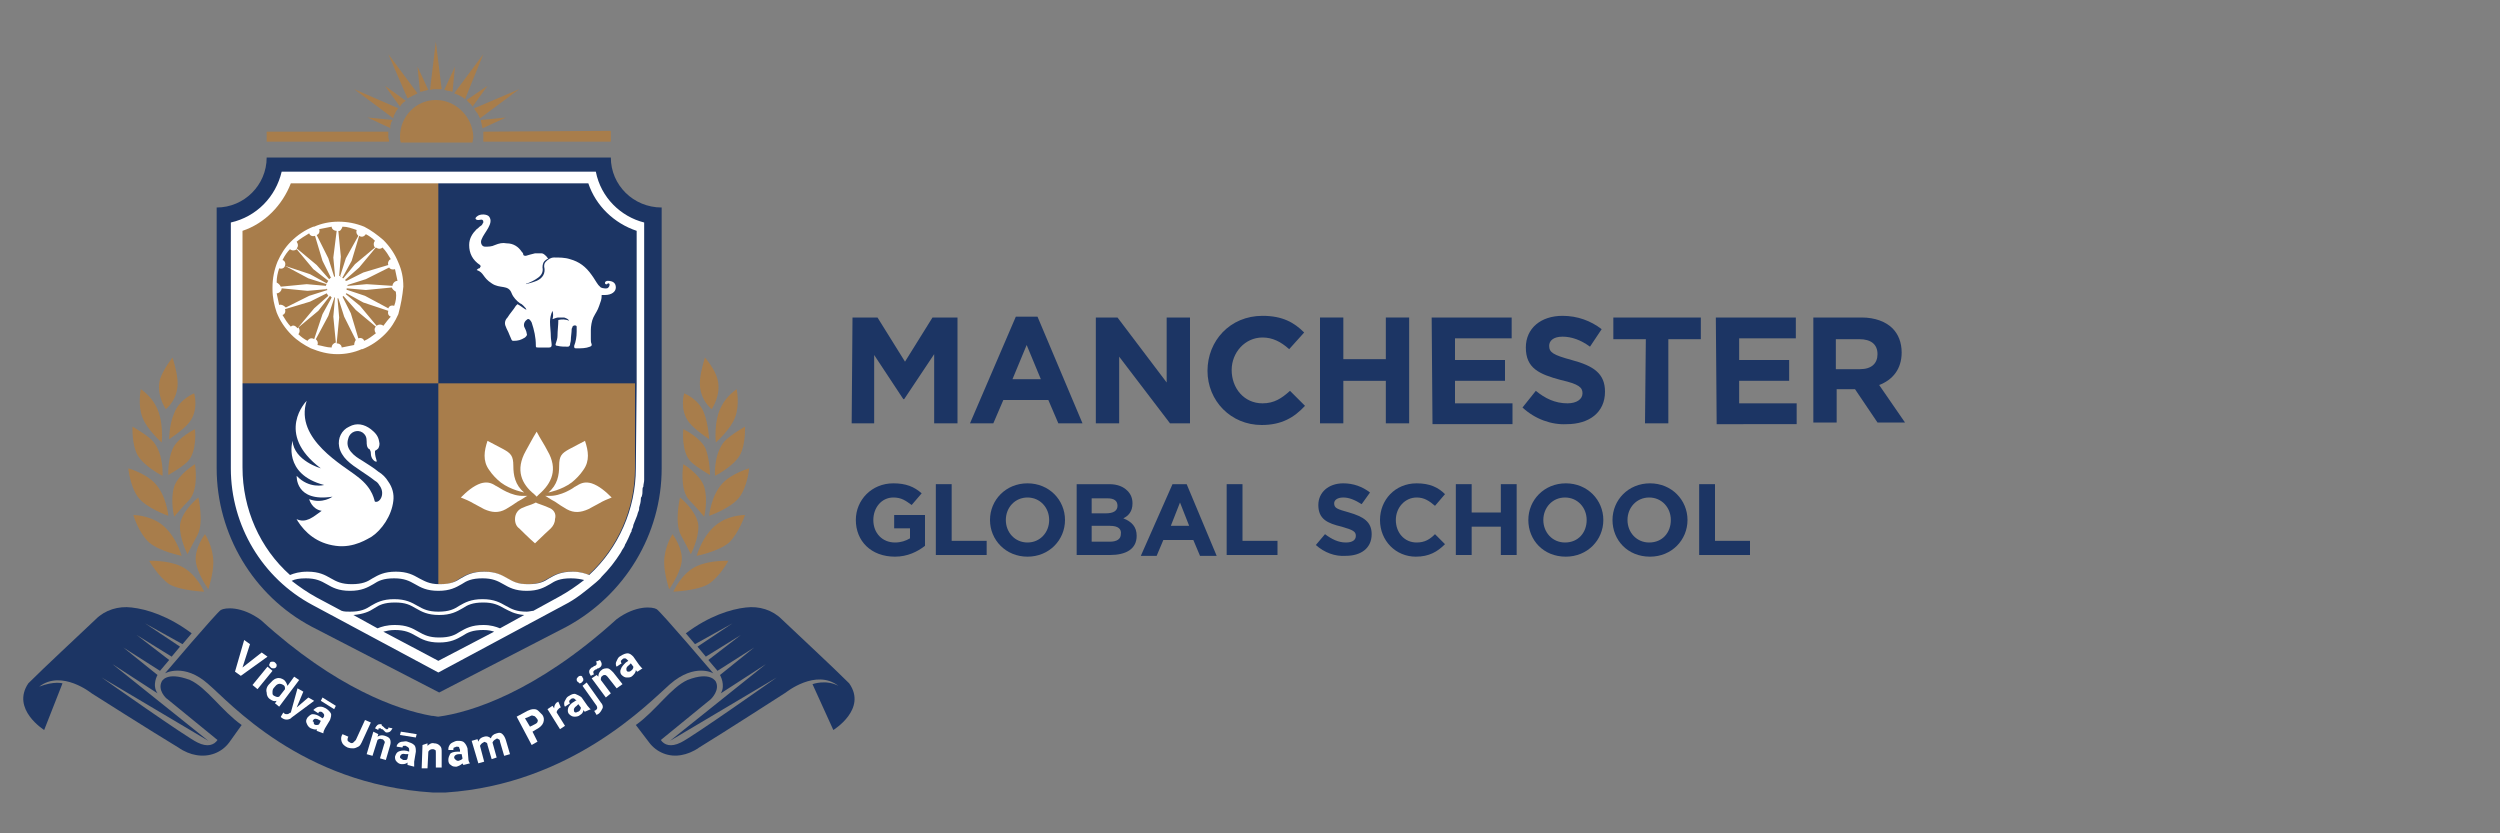
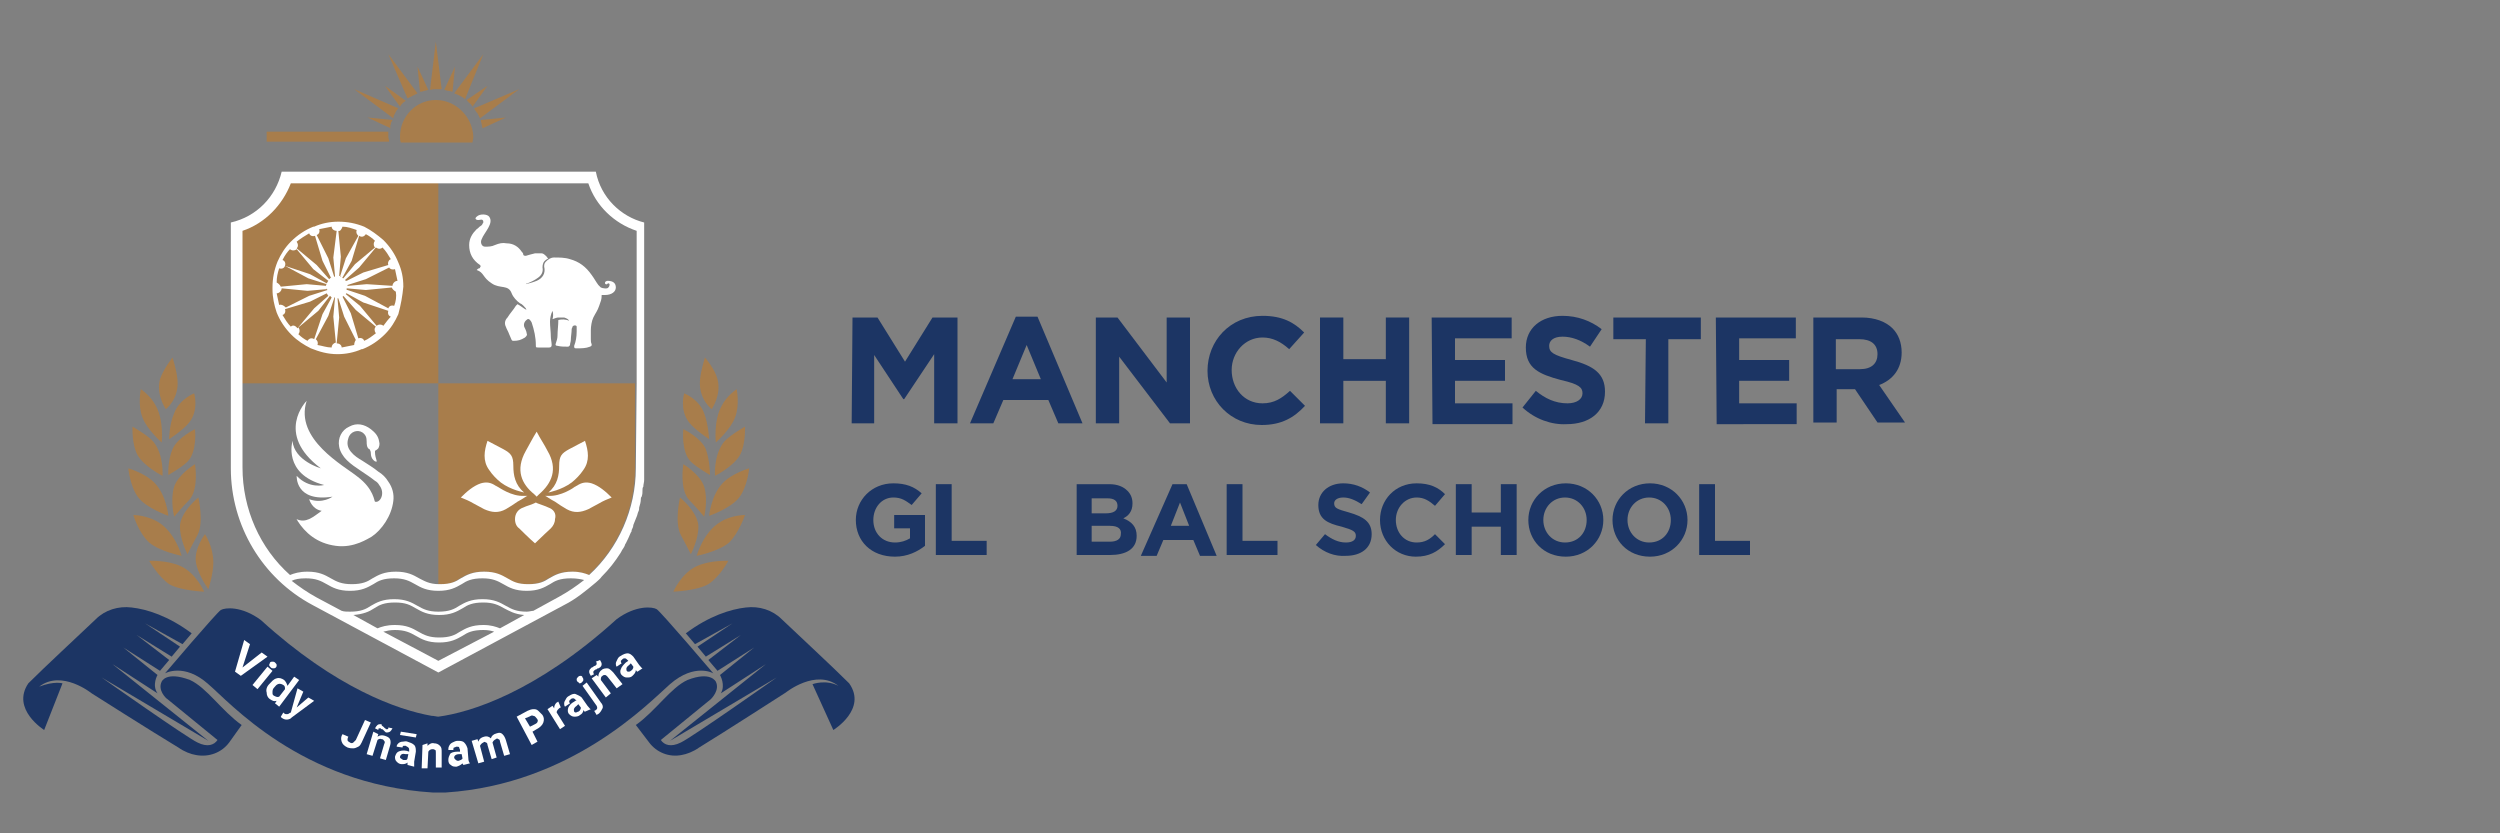
<svg xmlns="http://www.w3.org/2000/svg" version="1.1" id="Layer_1" x="0px" y="0px" viewBox="0 0 300 100" style="enable-background:new 0 0 300 100;" xml:space="preserve">
  <rect x="0" y="0" width="300" height="100" fill="#808080" stroke="none" />
  <style type="text/css">
	.st0{fill:#1C3564;}
	.st1{fill:#A87D4B;}
	.st2{fill:#FFFFFF;}
	.st3{fill:none;}
	.st4{fill-rule:evenodd;clip-rule:evenodd;fill:#FFFFFF;}
</style>
  <g>
    <g>
      <g>
-         <path class="st0" d="M73.3,18.9H32c0,3.3-2.7,6-6,6v31.3c0,7.9,4.4,15.3,11.4,19l15.3,7.9l0,0l0,0L68,75.2     c7-3.8,11.4-11.1,11.4-19V24.9C76,24.9,73.3,22.2,73.3,18.9z" />
-       </g>
+         </g>
      <g>
        <g>
          <g>
            <path class="st0" d="M19.4,81.8c0,0,0.5-1.3,3.4-0.2c2,0.9,3.8,3.7,6.2,5.4l-1.5,2.1c-0.9,1.2-2.4,1.8-4,1.5       c-0.6-0.1-1.4-0.4-2.1-0.9c-3-1.8-10.4-6.5-10.4-6.5s-3.6-2.9-6.3-0.8C6.5,81.7,7.5,82,7.5,82l-2.2,5.6c0,0-4-2.5-1.9-5.6       c2-2,6-5.7,8.1-7.7c1.1-1.1,2.7-1.6,4.3-1.4c1.8,0.2,4.4,1,7.2,3.1l-1.1,1.3l-4.5-2.5l4.2,2.8l-1,1.2l-4.2-2.6l3.9,3l-1.1,1.3       l-4.4-2.8l4.1,3.3c0,0-0.7,1.2,0,2.2l-5.4-3.5L25,88.9l-12.8-7.6c0,0,10.2,7.2,11.5,7.8c1.2,0.6,2,0.3,2.4-0.3l-6-4.9       C19.9,83.8,18.9,82.8,19.4,81.8z" />
          </g>
        </g>
        <g>
          <g>
            <g>
              <path class="st0" d="M85.9,81.8c0,0-0.6-1.3-3.4-0.2c-2,0.9-3.8,3.7-6.2,5.4l1.6,2.1c0.9,1.2,2.4,1.8,3.9,1.5        c0.6-0.1,1.4-0.4,2.1-0.9c3.1-1.9,10.4-6.6,10.4-6.6s3.6-2.9,6.3-0.8c-1.5-0.8-3.1-0.2-3.1-0.2l2.5,5.5c0,0,4.1-2.5,1.9-5.6        c-2-2-6-5.7-8.1-7.7c-1.1-1.1-2.7-1.6-4.3-1.4c-1.8,0.2-4.4,1-7.2,3.1l1.1,1.3l4.5-2.5l-4.2,2.8l1,1.2l4.2-2.6l-3.9,3l1.1,1.3        l4.4-2.8L86.4,81c0,0,0.7,1.2,0.1,2.2l5.4-3.5l-11.5,9.2l12.8-7.6c0,0-10.2,7.2-11.5,7.8c-1.2,0.6-2,0.3-2.4-0.3l6-4.9        C85.4,83.8,86.4,82.8,85.9,81.8z" />
            </g>
          </g>
          <g>
            <path class="st0" d="M78.8,73.1c-0.5-0.3-2.5-0.5-4.8,1.2C64.3,83.1,56.4,85.5,52.6,86c-0.2,0-0.5-0.1-0.8-0.1       c-4-0.7-11.5-3.3-20.5-11.5c-2.3-1.7-4.3-1.5-4.8-1.2s-6.7,7.6-6.7,7.6s2.3-1.3,5.2,1.3c2.5,2.1,11.1,12,26.9,13       c0.3,0,1.4,0,1.6,0c15.1-1,24.4-10.8,26.9-13c3-2.6,5.2-1.3,5.2-1.3S79.3,73.4,78.8,73.1z" />
          </g>
        </g>
      </g>
      <g>
        <g>
          <g>
            <path class="st1" d="M25,70.7c0,0,0.6-1.8,0.6-3.2c0-1.9-1-3.4-1-3.4s-1.3,1.7-1.1,3.3C23.7,68.9,25,70.7,25,70.7z" />
          </g>
          <g>
            <path class="st1" d="M17.9,67.3c0,0,2.1-0.1,3.7,0.6c1.9,0.8,2.9,3.1,2.9,3.1s-2.8-0.1-4.2-0.9C19,69.2,17.9,67.3,17.9,67.3z" />
          </g>
        </g>
        <g>
          <g>
            <path class="st1" d="M22.5,66.5c0,0,0.7-1.4,1.2-2.3c0.8-1.5,0.1-4.5,0.1-4.5s-2,1.6-2.2,3.3C21.5,64.6,22.5,66.5,22.5,66.5z" />
          </g>
          <g>
            <path class="st1" d="M16,61.8c0,0,1.5,0,2.9,0.8c2.1,1.2,2.9,4.1,2.9,4.1s-2.6-0.5-3.9-1.6C16.6,63.9,16,61.8,16,61.8z" />
          </g>
        </g>
        <g>
          <g>
            <path class="st1" d="M20.9,62c0,0,1.1-1.3,1.8-2c1.2-1.3,0.7-4.3,0.7-4.3s-2,1.2-2.5,2.7C20.4,60,20.9,62,20.9,62z" />
          </g>
          <g>
            <path class="st1" d="M15.4,56.2c0,0,2.1,0.6,3.2,1.8c1.4,1.5,1.6,3.9,1.6,3.9s-2.6-0.9-3.6-2.2S15.4,56.2,15.4,56.2z" />
          </g>
        </g>
        <g>
          <g>
            <path class="st1" d="M20.2,57c0,0,1.6-0.9,2.3-1.6c1.2-1.2,0.9-3.9,0.9-3.9s-2.1,1-2.7,2.4C20.1,55.3,20.2,57,20.2,57z" />
          </g>
          <g>
            <path class="st1" d="M15.9,51.2c0,0,1.8,1,2.5,1.8c1.3,1.6,1.1,4.1,1.1,4.1s-2.2-1.1-3-2.5C15.8,53.3,15.9,51.2,15.9,51.2z" />
          </g>
        </g>
        <g>
          <path class="st1" d="M20.3,52.7c0,0,1.7-1.1,2.4-2c1.2-1.5,0.6-3.5,0.6-3.5s-1.8,0.7-2.4,2.4C20.3,50.9,20.3,52.7,20.3,52.7z" />
        </g>
        <g>
          <path class="st1" d="M16.9,46.7c0,0,1.2,0.8,1.8,2c1,1.8,0.7,4.4,0.7,4.4s-1.8-1.6-2.3-3C16.5,48.6,16.9,46.7,16.9,46.7z" />
        </g>
        <g>
          <g>
            <path class="st1" d="M20.7,42.9c0,0,0.5,1.5,0.6,2.7c0.2,2.3-1.4,3.5-1.4,3.5s-1.2-1.7-0.7-3.6C19.6,44.3,20.7,42.9,20.7,42.9z       " />
          </g>
        </g>
      </g>
      <g>
        <g>
          <g>
-             <path class="st1" d="M80.3,70.7c0,0-0.6-1.8-0.6-3.2c0-1.9,1-3.4,1-3.4s1.3,1.7,1.1,3.3C81.6,68.9,80.3,70.7,80.3,70.7z" />
-           </g>
+             </g>
          <g>
            <path class="st1" d="M87.4,67.3c0,0-2.1-0.1-3.7,0.6c-1.9,0.8-2.9,3.1-2.9,3.1s2.8-0.1,4.2-0.9C86.4,69.2,87.4,67.3,87.4,67.3z       " />
          </g>
        </g>
        <g>
          <g>
            <path class="st1" d="M82.9,66.5c0,0-0.7-1.4-1.2-2.3c-0.8-1.5-0.1-4.5-0.1-4.5s2,1.6,2.2,3.3C83.9,64.6,82.9,66.5,82.9,66.5z" />
          </g>
          <g>
            <path class="st1" d="M89.4,61.8c0,0-1.6,0-2.9,0.8c-2.1,1.2-2.9,4.1-2.9,4.1s2.6-0.5,3.9-1.6C88.7,63.9,89.4,61.8,89.4,61.8z" />
          </g>
        </g>
        <g>
          <g>
            <path class="st1" d="M84.5,62c0,0-1.1-1.3-1.8-2c-1.2-1.3-0.7-4.3-0.7-4.3s2,1.2,2.5,2.7C85,60,84.5,62,84.5,62z" />
          </g>
          <g>
            <path class="st1" d="M89.9,56.2c0,0-2.1,0.6-3.2,1.8c-1.4,1.5-1.6,3.9-1.6,3.9s2.6-0.9,3.6-2.2C89.7,58.4,89.9,56.2,89.9,56.2z       " />
          </g>
        </g>
        <g>
          <g>
            <path class="st1" d="M85.2,57c0,0-1.6-0.9-2.3-1.6c-1.2-1.2-0.9-3.9-0.9-3.9s2.1,1,2.7,2.4C85.2,55.3,85.2,57,85.2,57z" />
          </g>
          <g>
            <path class="st1" d="M89.4,51.2c0,0-1.8,1-2.5,1.8c-1.3,1.6-1.1,4.1-1.1,4.1s2.2-1.1,3-2.5C89.5,53.3,89.4,51.2,89.4,51.2z" />
          </g>
        </g>
        <g>
          <path class="st1" d="M85.1,52.7c0,0-1.7-1.1-2.4-2c-1.2-1.5-0.6-3.5-0.6-3.5s1.8,0.7,2.4,2.4C85,50.9,85.1,52.7,85.1,52.7z" />
        </g>
        <g>
          <path class="st1" d="M88.4,46.7c0,0-1.2,0.8-1.8,2c-1,1.8-0.7,4.4-0.7,4.4s1.8-1.6,2.3-3C88.8,48.6,88.4,46.7,88.4,46.7z" />
        </g>
        <g>
          <g>
            <path class="st1" d="M84.6,42.9c0,0-0.5,1.5-0.6,2.7c-0.2,2.3,1.4,3.5,1.4,3.5s1.2-1.7,0.7-3.6C85.8,44.3,84.6,42.9,84.6,42.9z       " />
          </g>
        </g>
      </g>
      <g>
        <path class="st2" d="M73.9,34.5c0,0.5-0.5,0.9-1.3,0.9c-0.1,0-0.3,0-0.4,0c0,0.6-0.1,0.7-0.3,1.3c-0.2,0.6-0.4,0.8-0.7,1.4     c-0.2,0.4-0.3,1.1-0.3,1.5s0,0.7,0,1.1c0,0.2,0,0.4,0.1,0.6c0,0.2,0,0.2-0.2,0.3c-0.5,0.2-1,0.2-1.6,0.2c-0.1,0-0.1,0-0.1,0     c-0.2,0-0.2-0.1-0.2-0.3c0.2-0.5,0.3-1.1,0.3-1.7c0-0.2,0-0.4,0-0.6c0-0.2-0.4-0.2-0.5,0c0,0.1-0.1,0.2-0.1,0.3     c0,0.4-0.1,0.9-0.1,1.3c0,0.2-0.1,0.4-0.1,0.6c-0.1,0.2-0.2,0.2-0.3,0.2c-0.4,0-0.8,0-1.2-0.1c-0.2,0-0.3-0.1-0.2-0.3     c0.1-0.3,0.2-0.6,0.2-0.9c0-0.6,0.1-1.3,0.1-1.9c0.4-0.1,0.9-0.1,1.3,0.1c-0.1-0.2-0.3-0.3-0.6-0.4c-0.2,0-0.5,0-0.7,0     s-0.4,0.1-0.7,0.2c0.1-0.3,0.1-0.7,0-1c-0.2,0.4-0.3,0.9-0.3,1.3c0,0.6,0.1,1.2,0.1,1.8c0,0.3,0.1,0.7,0.1,1     c0,0.2-0.1,0.3-0.3,0.3c-0.4,0-0.9,0-1.3,0c-0.3,0-0.3,0-0.3-0.3c0-0.9-0.2-1.8-0.5-2.7c-0.1-0.2-0.3-0.5-0.5-0.4     c-0.3,0.2-0.5,0.5-0.4,0.9c0.1,0.2,0.3,0.6,0.3,0.8c0.1,0.2,0,0.3-0.2,0.5c-0.5,0.3-0.8,0.4-1.4,0.4c-0.1,0-0.1,0-0.2-0.1     c-0.1-0.2-0.2-0.5-0.3-0.7c-0.1-0.3-0.3-0.6-0.4-0.9c-0.2-0.4-0.1-0.8,0.2-1.1c0.3-0.5,0.7-0.9,1-1.4c0,0,0.1-0.1,0.2-0.2     c0.4,0.2,0.7,0.5,1.1,0.7l0,0c0,0-0.1-0.1-0.1-0.2c-0.2-0.2-0.4-0.5-0.7-0.6c-0.4-0.3-0.8-0.7-1-1.2C61,34.1,60,34.7,59,34     c-1.1-0.7-0.9-1.3-1.8-1.6c0.1-0.1,0.2-0.2,0.3-0.2s0.1-0.1,0.1-0.1c0.1-0.1,0.1-0.2,0-0.3c-0.9-0.6-1.3-1.4-1.3-2.4     c0-0.8,0.4-1.4,0.9-1.9c0.2-0.1,0.3-0.3,0.5-0.4s0.2-0.3,0.3-0.4c0-0.2,0-0.2-0.1-0.3c-0.1-0.1-0.3,0-0.5,0c-0.1,0-0.2,0-0.3-0.1     s0-0.2,0.1-0.3c0.4-0.4,1.3-0.3,1.5,0c0.6,0.8-0.6,1.9-0.9,2.7c-0.2,0.4,0,0.9,0.4,0.9s0.8,0,1.2-0.2c0.5-0.2,0.9-0.3,1.4-0.2     c0.8,0,1.4,0.4,1.8,1c0.1,0.1,0.2,0.2,0.2,0.4c0.1,0.1,0.2,0.1,0.3,0.1c0.3-0.1,0.7-0.2,1.1-0.3c0.3,0,0.6,0,0.8,0     c0.2,0,0.4,0.2,0.6,0.4c0.1,0.1,0.1,0.2,0.2,0.2c-0.1,0.1-0.2,0.1-0.3,0.2c-0.3,0.2-0.4,0.5-0.4,0.9c0.1,0.5-0.1,0.9-0.5,1.2     s-0.8,0.5-1.3,0.7c-0.1,0-0.1,0-0.2,0.1l0,0c0.4-0.1,0.8-0.2,1.3-0.4c0.7-0.3,1.1-0.9,0.9-1.7c0-0.2,0-0.4,0.2-0.6     c0.3-0.3,0.6-0.5,1-0.5c0.6,0,1.3,0,1.9,0.2c1.1,0.3,1.9,0.9,2.6,1.9c0.3,0.4,0.5,0.8,0.8,1.2c0.1,0.1,0.2,0.2,0.3,0.3     c0.2,0.1,0.8,0.2,0.9,0c0.2-0.2,0.2-0.5,0-0.5c-0.1,0-0.2,0.2-0.3,0.1c-0.1,0-0.1-0.1-0.1-0.2c0-0.1,0.2-0.2,0.3-0.2     C73.6,33.7,73.9,34,73.9,34.5z" />
      </g>
      <g>
        <path class="st2" d="M29.1,80.1l2.3-1.8l0.7,0.5l-3.2,2.3l-0.7-0.5l1.1-3.8l0.7,0.5L29.1,80.1z" />
        <path class="st2" d="M30.9,82.7l-0.6-0.5l1.8-2.2l0.6,0.5L30.9,82.7z M32.4,79.5c0.1-0.1,0.2-0.1,0.3-0.1s0.2,0,0.3,0.1     s0.2,0.2,0.2,0.3s0,0.2-0.1,0.3c-0.1,0.1-0.2,0.1-0.3,0.1s-0.2,0-0.3-0.1s-0.2-0.2-0.2-0.3C32.3,79.7,32.4,79.6,32.4,79.5z" />
        <path class="st2" d="M32.3,82.1c0.3-0.3,0.5-0.6,0.9-0.7c0.3-0.1,0.6,0,0.9,0.2c0.2,0.2,0.3,0.4,0.4,0.7l0.8-1.1l0.6,0.4     l-2.4,3.2L33,84.4l0.2-0.3c-0.3,0.1-0.5,0-0.8-0.2S32,83.4,32,83.1C31.9,82.8,32,82.4,32.3,82.1z M32.9,82.5     c-0.2,0.2-0.2,0.4-0.2,0.6s0,0.3,0.2,0.4s0.4,0.2,0.6,0.1l0.7-0.9c0-0.2,0-0.4-0.2-0.5C33.5,81.9,33.2,82.1,32.9,82.5z" />
        <path class="st2" d="M35.6,84.9l1.4-1.2l0.7,0.4l-2.7,2l-0.1,0.1c-0.3,0.2-0.7,0.2-1,0c-0.1-0.1-0.2-0.1-0.2-0.2l0.3-0.5l0.1,0.1     c0.1,0.1,0.2,0.1,0.3,0.1s0.2,0,0.3-0.1l0.2-0.1l0.8-2.9l0.7,0.4L35.6,84.9z" />
-         <path class="st2" d="M38,87.7c0-0.1,0-0.2,0.1-0.2c-0.3,0.1-0.5,0-0.8-0.1c-0.2-0.1-0.4-0.3-0.5-0.6c-0.1-0.2-0.1-0.4,0.1-0.7     c0.2-0.2,0.4-0.4,0.6-0.4c0.3,0,0.6,0.1,0.9,0.3l0.3,0.2l0.1-0.1c0.1-0.1,0.1-0.2,0.1-0.3c0-0.1-0.1-0.2-0.2-0.3     c-0.1-0.1-0.2-0.1-0.3-0.1s-0.2,0.1-0.2,0.2l-0.6-0.4c0.1-0.1,0.2-0.2,0.4-0.3s0.3-0.1,0.5-0.1s0.4,0.1,0.6,0.2     c0.3,0.2,0.5,0.4,0.6,0.6s0,0.5-0.1,0.8l-0.6,1c-0.1,0.2-0.2,0.4-0.2,0.6l0,0L38,87.7z M37.7,86.9C37.8,87,37.9,87,38,87     s0.2,0,0.3-0.1l0.2-0.4l-0.2-0.1c-0.3-0.2-0.6-0.2-0.7,0l0,0c-0.1,0.1-0.1,0.2,0,0.2S37.6,86.8,37.7,86.9z M40.1,85.1l-1.6-1     l0.2-0.4l1.6,1L40.1,85.1z" />
        <path class="st2" d="M43.8,86.4l0.7,0.3l-1.1,2.4c-0.1,0.2-0.2,0.4-0.4,0.5s-0.4,0.2-0.6,0.2c-0.2,0-0.4,0-0.7-0.1     c-0.4-0.2-0.6-0.4-0.7-0.7c-0.1-0.3-0.1-0.6,0.1-0.9l0.7,0.3c-0.1,0.2-0.1,0.3-0.1,0.4s0.1,0.2,0.3,0.3c0.1,0.1,0.3,0.1,0.4,0     c0.1-0.1,0.2-0.2,0.3-0.3L43.8,86.4z" />
        <path class="st2" d="M45.4,88.1l-0.1,0.3c0.3-0.2,0.6-0.2,0.9-0.1c0.3,0.1,0.5,0.2,0.6,0.4s0.1,0.5,0,0.8l-0.5,1.7L45.6,91     l0.5-1.7c0.1-0.2,0.1-0.3,0-0.4s-0.1-0.2-0.3-0.2c-0.2-0.1-0.4,0-0.5,0.1l-0.6,1.9L44,90.5l0.8-2.7L45.4,88.1z M47.1,87.4     c-0.1,0.2-0.2,0.3-0.3,0.4c-0.2,0.1-0.3,0.1-0.4,0.1c-0.1,0-0.1,0-0.2-0.1s-0.1-0.1-0.2-0.2s-0.1-0.1-0.2-0.1c0,0-0.1,0-0.1-0.1     c-0.1,0-0.1,0-0.2,0s-0.1,0.1-0.1,0.2L45,87.4c0.1-0.2,0.2-0.3,0.3-0.4s0.3-0.1,0.4-0.1c0.1,0,0.1,0,0.1,0.1s0.1,0.1,0.2,0.2     c0.1,0.1,0.1,0.1,0.2,0.2c0,0,0.1,0,0.1,0.1c0.1,0,0.1,0,0.2,0c0.1,0,0.1-0.1,0.1-0.2L47.1,87.4z" />
        <path class="st2" d="M48.9,91.8c0-0.1,0-0.2,0-0.3c-0.2,0.2-0.5,0.2-0.7,0.2c-0.3,0-0.5-0.2-0.6-0.3c-0.2-0.2-0.2-0.4-0.2-0.6     c0.1-0.3,0.2-0.5,0.4-0.6s0.6-0.2,1-0.1l0.3,0.1V90c0-0.1,0-0.2-0.1-0.3s-0.2-0.1-0.3-0.2c-0.1,0-0.2,0-0.3,0     c-0.1,0.1-0.1,0.1-0.1,0.2l-0.7-0.1c0-0.2,0.1-0.3,0.2-0.4c0.1-0.1,0.3-0.2,0.5-0.2s0.4-0.1,0.6,0c0.3,0.1,0.6,0.2,0.8,0.4     s0.2,0.5,0.2,0.8l-0.2,1.2c0,0.3,0,0.5,0,0.6l0,0L48.9,91.8z M49.9,88.5L48,88.2l0.1-0.4l1.9,0.3L49.9,88.5z M48.4,91.2     c0.1,0,0.2,0,0.3,0s0.2-0.1,0.2-0.2l0.1-0.5h-0.3c-0.4-0.1-0.6,0-0.7,0.3l0,0c0,0.1,0,0.2,0.1,0.2C48.2,91.1,48.2,91.1,48.4,91.2     z" />
        <path class="st2" d="M51.3,89.2v0.3c0.2-0.2,0.5-0.4,0.8-0.3c0.3,0,0.5,0.1,0.7,0.3s0.2,0.4,0.2,0.8v1.8h-0.7v-1.8     c0-0.2,0-0.3-0.1-0.3c-0.1-0.1-0.2-0.1-0.3-0.1c-0.2,0-0.4,0.1-0.5,0.3l-0.1,2h-0.7l0.1-2.8L51.3,89.2z" />
        <path class="st2" d="M55.6,91.8c0-0.1-0.1-0.1-0.1-0.2c-0.2,0.2-0.4,0.3-0.7,0.4c-0.3,0-0.5,0-0.7-0.2c-0.2-0.1-0.3-0.3-0.3-0.6     c0-0.3,0.1-0.5,0.2-0.7s0.5-0.3,0.9-0.3h0.3V90c0-0.1-0.1-0.2-0.1-0.3s-0.2-0.1-0.3-0.1s-0.2,0.1-0.3,0.1s-0.1,0.2-0.1,0.3h-0.6     c0-0.2,0-0.3,0.1-0.5s0.2-0.3,0.4-0.4s0.4-0.2,0.6-0.2c0.3,0,0.6,0,0.8,0.2s0.3,0.4,0.4,0.7l0.1,1.2c0,0.3,0.1,0.5,0.2,0.6l0,0     L55.6,91.8z M55,91.3c0.1,0,0.2-0.1,0.3-0.1c0.1-0.1,0.2-0.1,0.2-0.2l-0.1-0.5h-0.3c-0.4,0-0.6,0.2-0.6,0.4l0,0     c0,0.1,0.1,0.2,0.1,0.2C54.8,91.3,54.9,91.3,55,91.3z" />
        <path class="st2" d="M57.3,88.7l0.1,0.3c0.1-0.3,0.3-0.5,0.7-0.6c0.3-0.1,0.6,0,0.8,0.2c0.1-0.3,0.3-0.5,0.7-0.6     c0.3-0.1,0.5-0.1,0.7,0.1s0.3,0.4,0.4,0.7l0.5,1.7l-0.7,0.2L60,89c0-0.2-0.1-0.3-0.2-0.3c-0.1-0.1-0.2-0.1-0.3,0     c-0.2,0.1-0.3,0.2-0.4,0.4l0.5,1.8L59,91.1l-0.5-1.7c0-0.2-0.1-0.3-0.2-0.3c-0.1-0.1-0.2-0.1-0.3,0c-0.2,0.1-0.3,0.2-0.4,0.4     l0.5,1.9l-0.7,0.2l-0.8-2.7L57.3,88.7z" />
        <path class="st2" d="M63.9,87.8l0.6,1.2l-0.7,0.4L62,86l1.3-0.7c0.2-0.1,0.5-0.2,0.7-0.2c0.2,0,0.4,0,0.6,0.2s0.3,0.3,0.5,0.5     c0.2,0.3,0.2,0.6,0.1,0.9s-0.4,0.6-0.8,0.8L63.9,87.8z M63.6,87.2l0.6-0.3c0.2-0.1,0.3-0.2,0.3-0.3c0.1-0.1,0-0.3-0.1-0.4     s-0.2-0.3-0.4-0.3c-0.2-0.1-0.3,0-0.5,0.1L63,86.2L63.6,87.2z" />
        <path class="st2" d="M67.3,84.9c-0.1,0-0.2,0.1-0.2,0.1c-0.2,0.2-0.3,0.3-0.3,0.5l1,1.6l-0.6,0.4l-1.5-2.4l0.6-0.4l0.2,0.3     c0-0.3,0.1-0.5,0.3-0.7c0.1,0,0.1-0.1,0.2-0.1L67.3,84.9z" />
        <path class="st2" d="M70.2,85.4c-0.1,0-0.1-0.1-0.2-0.2c0,0.3-0.2,0.5-0.4,0.6C69.4,86,69.1,86,68.9,86s-0.4-0.1-0.6-0.3     c-0.2-0.2-0.2-0.5-0.1-0.8c0.1-0.2,0.3-0.5,0.7-0.7l0.3-0.2h-0.1c-0.1-0.1-0.2-0.2-0.3-0.2s-0.2,0-0.3,0.1     c-0.1,0.1-0.2,0.2-0.2,0.2c0,0.1,0,0.2,0.1,0.3l-0.6,0.4c-0.1-0.1-0.1-0.3-0.1-0.4c0-0.2,0.1-0.3,0.2-0.5s0.2-0.3,0.4-0.4     c0.3-0.2,0.6-0.3,0.8-0.2s0.5,0.2,0.7,0.4l0.7,1c0.2,0.2,0.3,0.4,0.4,0.4l0,0L70.2,85.4z M69.4,85.4c0.1-0.1,0.2-0.1,0.2-0.2     c0.1-0.1,0.1-0.2,0.1-0.3l-0.3-0.4l-0.2,0.2c-0.3,0.2-0.4,0.4-0.3,0.7l0,0c0.1,0.1,0.1,0.1,0.2,0.1     C69.2,85.5,69.3,85.4,69.4,85.4z" />
        <path class="st2" d="M69.3,81.8c-0.1-0.1-0.1-0.2-0.1-0.3s0.1-0.2,0.2-0.3c0.1-0.1,0.2-0.1,0.3-0.1c0.1,0,0.2,0.1,0.2,0.2     c0.1,0.1,0.1,0.2,0.1,0.3s-0.1,0.2-0.2,0.3C69.7,82,69.6,82,69.5,82C69.5,81.9,69.4,81.9,69.3,81.8z M70.4,81.9l1.7,2.4     c0.2,0.2,0.3,0.5,0.2,0.7s-0.2,0.4-0.4,0.6c-0.1,0.1-0.2,0.1-0.3,0.2l-0.3-0.5c0.1,0,0.2-0.1,0.2-0.1c0.2-0.1,0.2-0.3,0.1-0.5     l-1.7-2.4L70.4,81.9z" />
        <path class="st2" d="M72,79.2c0.1,0.2,0.2,0.3,0.2,0.5S72.1,80,72,80.1c-0.1,0-0.1,0.1-0.2,0.1s-0.1,0-0.2,0.1s-0.2,0-0.2,0.1     c0,0-0.1,0-0.1,0.1c-0.1,0-0.1,0.1-0.1,0.2s0,0.1,0.1,0.2l-0.4,0.2c-0.1-0.2-0.2-0.3-0.2-0.5s0.1-0.3,0.2-0.4l0.1-0.1     c0,0,0.1,0,0.2-0.1s0.2-0.1,0.2-0.1s0.1,0,0.1-0.1c0.1,0,0.1-0.1,0.1-0.2s0-0.1-0.1-0.2L72,79.2z M71.6,81l0.2,0.2     c0-0.3,0.1-0.6,0.4-0.8c0.2-0.2,0.5-0.2,0.7-0.2s0.4,0.2,0.7,0.5l1.1,1.4L74,82.6l-1.1-1.4c-0.1-0.1-0.2-0.2-0.3-0.2     c-0.1,0-0.2,0-0.3,0.1c-0.2,0.1-0.2,0.3-0.2,0.5l1.2,1.6l-0.6,0.5L71,81.4L71.6,81z" />
        <path class="st2" d="M76.5,80.6c-0.1,0-0.1-0.1-0.2-0.2c0,0.3-0.2,0.5-0.4,0.7c-0.2,0.2-0.4,0.2-0.7,0.2c-0.2,0-0.4-0.1-0.6-0.3     c-0.2-0.2-0.2-0.5-0.1-0.7c0.1-0.3,0.3-0.5,0.6-0.8l0.3-0.2l-0.1-0.1C75.2,79.1,75.1,79,75,79s-0.2,0-0.3,0.1     c-0.1,0.1-0.2,0.2-0.2,0.2c0,0.1,0,0.2,0.1,0.3L74,80c-0.1-0.1-0.1-0.3-0.1-0.4s0.1-0.3,0.2-0.5s0.2-0.3,0.4-0.4     c0.3-0.2,0.6-0.3,0.8-0.3c0.3,0,0.5,0.2,0.7,0.4l0.7,1c0.2,0.2,0.3,0.4,0.4,0.4l0,0L76.5,80.6z M75.7,80.5     c0.1-0.1,0.2-0.1,0.2-0.2C76,80.2,76,80.1,76,80l-0.3-0.4l-0.2,0.2c-0.3,0.2-0.4,0.4-0.3,0.7l0,0c0.1,0.1,0.1,0.1,0.2,0.1     C75.5,80.6,75.6,80.6,75.7,80.5z" />
      </g>
      <path class="st2" d="M44.6,64.4c-0.4,0.2-2.1,1.4-4.3,1.1c-2.3-0.3-3.7-1.6-4.6-3c0-0.1-0.1-0.1-0.1-0.2c1.1,0.5,1.9-0.2,3-1    c-1.2-0.2-1.5-1.4-1.5-1.4c1.6,0.6,2.8-0.3,2.8-0.3c-4.5,0.7-4.3-2.5-4.3-2.5c1.5,1.6,3.3,1.1,3.3,1.1c-5-1.3-3.8-5.3-3.8-5.3    c0.2,2.4,3.4,3.3,3.4,3.3c-5.6-4.2-1.7-8.1-1.7-8.1c-1.5,4.6,4.5,7.8,6.1,9.1c2,1.5,2,3,2.1,3c0.6,0.2,1.3-1,0.5-2l0,0l0,0    c-0.1-0.2-0.3-0.4-0.5-0.5c-0.5-0.4-1.1-0.8-1.7-1.2c-0.6-0.4-1.2-0.8-1.7-1.3c-0.4-0.4-0.8-1-0.9-1.6c-0.2-1,0.3-2,1.2-2.4    c0.9-0.5,1.8-0.3,2.6,0.3c0.5,0.4,0.9,0.8,1,1.5c0.1,0.3,0,0.6-0.1,0.8c-0.1,0.1-0.2,0.2-0.4,0.3c0,0,0,0.1,0,0.2    c0,0.3,0.1,0.7,0.2,1v0.1c-0.2,0-0.3-0.1-0.4-0.2c-0.2-0.2-0.3-0.5-0.3-0.8c0-0.1,0-0.2-0.1-0.4c0,0,0-0.1-0.1-0.1    C44,53.7,44,53.3,44,53c0-0.5-0.1-0.8-0.5-1.1c-0.6-0.4-1.5-0.1-1.7,0.7c-0.2,0.6-0.1,1.1,0.3,1.6c0.4,0.5,0.9,0.8,1.4,1.1    c0.6,0.4,1.3,0.8,1.9,1.3c0.5,0.3,0.9,0.7,1.2,1.2c0.5,0.7,0.7,1.5,0.6,2.3C47,61.9,45.8,63.6,44.6,64.4z" />
      <g>
        <path class="st1" d="M52.3,10.7c0.2,0,0.5,0,0.7,0L52.3,5l-0.7,5.8C51.9,10.7,52.1,10.7,52.3,10.7z" />
        <path class="st1" d="M50.9,10.9c0.2,0,0.3-0.1,0.5-0.1L50.1,8l0.3,3C50.5,11,50.7,11,50.9,10.9z" />
        <path class="st1" d="M49.5,11.5c0.2-0.1,0.4-0.2,0.6-0.3l-3.5-4.7l2.3,5.3C49.1,11.7,49.3,11.6,49.5,11.5z" />
        <path class="st1" d="M48.3,12.4c0.1-0.1,0.2-0.2,0.4-0.3l-2.5-1.8l1.8,2.5C48.1,12.6,48.2,12.5,48.3,12.4z" />
        <path class="st1" d="M47.4,13.6c0.1-0.2,0.2-0.4,0.4-0.6l-5.3-2.3l4.7,3.5C47.2,14,47.3,13.8,47.4,13.6z" />
        <path class="st1" d="M46.9,14.9c0-0.2,0.1-0.3,0.2-0.5l-3-0.3l2.8,1.3C46.8,15.3,46.8,15.1,46.9,14.9z" />
        <path class="st1" d="M57.8,14.9c0,0.2,0.1,0.3,0.1,0.5l2.8-1.3l-3,0.3C57.7,14.6,57.8,14.8,57.8,14.9z" />
        <path class="st1" d="M57.3,13.6c0.1,0.2,0.2,0.4,0.3,0.6l4.7-3.5L56.9,13C57,13.2,57.1,13.4,57.3,13.6z" />
        <path class="st1" d="M56.4,12.4c0.1,0.1,0.2,0.2,0.3,0.4l1.8-2.5L56,12C56.1,12.1,56.2,12.3,56.4,12.4z" />
        <path class="st1" d="M55.2,11.5c0.2,0.1,0.4,0.2,0.6,0.4L58,6.5l-3.5,4.7C54.8,11.3,55,11.4,55.2,11.5z" />
        <path class="st1" d="M53.8,10.9c0.2,0,0.3,0.1,0.5,0.1l0.3-3l-1.3,2.8C53.5,10.8,53.6,10.9,53.8,10.9z" />
      </g>
-       <path class="st1" d="M58,15.8c0,0.2,0,0.4,0,0.6s0,0.4,0,0.6h15.3v-1.3L58,15.8L58,15.8z" />
      <path class="st1" d="M46.6,16.4c0-0.2,0-0.4,0-0.6H32V17h14.7C46.7,16.8,46.6,16.6,46.6,16.4z" />
      <path class="st3" d="M66.1,70c-0.7,0.4-1.4,0.8-2.8,0.8s-2.1-0.4-2.8-0.8c-0.6-0.4-1.2-0.7-2.5-0.7c-1.2,0-1.8,0.3-2.5,0.7    c-0.7,0.4-1.4,0.8-2.8,0.8s-2.1-0.4-2.8-0.8c-0.6-0.4-1.2-0.7-2.5-0.7c-1.2,0-1.8,0.3-2.5,0.7c-0.7,0.4-1.4,0.8-2.8,0.8    S40,70.4,39.4,70s-1.2-0.7-2.5-0.7c-0.7,0-1.2,0.1-1.7,0.3c0.9,0.8,1.9,1.4,3,2l3,1.6c0.3,0.1,0.6,0.1,1,0.1    c1.2,0,1.8-0.3,2.5-0.7c0.7-0.4,1.4-0.8,2.8-0.8s2.1,0.4,2.8,0.8c0.6,0.4,1.2,0.7,2.5,0.7c1.2,0,1.8-0.3,2.5-0.7    c0.7-0.4,1.4-0.8,2.8-0.8s2.1,0.4,2.8,0.8c0.6,0.4,1.2,0.7,2.5,0.7c0.3,0,0.5,0,0.8-0.1l3.1-1.7c1.1-0.6,2.1-1.3,3-2.1    c-0.4-0.1-0.9-0.2-1.6-0.2C67.3,69.2,66.7,69.6,66.1,70z" />
      <path class="st3" d="M58,72.3c-1.2,0-1.8,0.3-2.5,0.7c-0.7,0.4-1.4,0.8-2.8,0.8s-2.1-0.4-2.8-0.8c-0.6-0.4-1.2-0.7-2.5-0.7    c-1.2,0-1.8,0.3-2.5,0.7c-0.6,0.4-1.3,0.7-2.5,0.8l2.9,1.6c0.5-0.2,1.2-0.4,2.1-0.4c1.4,0,2.1,0.4,2.8,0.8    c0.6,0.4,1.2,0.7,2.5,0.7c1.2,0,1.8-0.3,2.5-0.7c0.7-0.4,1.4-0.8,2.8-0.8c0.9,0,1.5,0.2,2,0.4l2.8-1.5c-1.1-0.1-1.8-0.4-2.4-0.8    C59.9,72.7,59.3,72.3,58,72.3z" />
      <path class="st3" d="M55.5,76.3c-0.7,0.4-1.4,0.8-2.8,0.8s-2.1-0.4-2.8-0.8c-0.6-0.4-1.2-0.7-2.5-0.7c-0.6,0-1.1,0.1-1.4,0.2    l6.6,3.6l6.7-3.6c-0.3-0.1-0.8-0.2-1.3-0.2C56.8,75.6,56.2,75.9,55.5,76.3z" />
      <path class="st3" d="M70.5,21.9H52.6l0,0V46H29v10.2c0,5,2.1,9.6,5.7,12.9c0.5-0.2,1.2-0.4,2.1-0.4c1.4,0,2.1,0.4,2.8,0.8    c0.6,0.4,1.2,0.7,2.5,0.7c1.2,0,1.8-0.3,2.5-0.7c0.7-0.4,1.4-0.8,2.8-0.8s2.1,0.4,2.8,0.8c0.6,0.4,1.2,0.7,2.5,0.7    c1.2,0,1.8-0.3,2.5-0.7c0.7-0.4,1.4-0.8,2.8-0.8s2.1,0.4,2.8,0.8c0.6,0.4,1.2,0.7,2.5,0.7c1.3,0,1.8-0.3,2.5-0.7    c0.7-0.4,1.4-0.8,2.8-0.8c0.9,0,1.6,0.2,2,0.4c3.5-3.2,5.6-7.9,5.6-12.8V27.7C73.6,26.7,71.4,24.6,70.5,21.9z" />
      <path class="st1" d="M52.6,21.9H34.8c-0.9,2.7-3.1,4.8-5.8,5.7V46h23.6V21.9z" />
      <path class="st3" d="M55.5,76.3c-0.7,0.4-1.4,0.8-2.8,0.8s-2.1-0.4-2.8-0.8c-0.6-0.4-1.2-0.7-2.5-0.7c-0.6,0-1.1,0.1-1.4,0.2    l6.6,3.6l6.7-3.6c-0.3-0.1-0.8-0.2-1.3-0.2C56.8,75.6,56.2,75.9,55.5,76.3z" />
      <path class="st3" d="M58,72.3c-1.2,0-1.8,0.3-2.5,0.7c-0.7,0.4-1.4,0.8-2.8,0.8s-2.1-0.4-2.8-0.8c-0.6-0.4-1.2-0.7-2.5-0.7    c-1.2,0-1.8,0.3-2.5,0.7c-0.6,0.4-1.3,0.7-2.5,0.8l2.9,1.6c0.5-0.2,1.2-0.4,2.1-0.4c1.4,0,2.1,0.4,2.8,0.8    c0.6,0.4,1.2,0.7,2.5,0.7c1.2,0,1.8-0.3,2.5-0.7c0.7-0.4,1.4-0.8,2.8-0.8c0.9,0,1.5,0.2,2,0.4l2.8-1.5c-1.1-0.1-1.8-0.4-2.4-0.8    C59.9,72.7,59.3,72.3,58,72.3z" />
      <path class="st3" d="M76.3,46V27.7c-2.7-0.9-4.8-3.1-5.8-5.7H52.6l0,0H34.8c-0.9,2.7-3.1,4.8-5.8,5.7V46v10.2    c0,5,2.1,9.6,5.7,12.9c0.5-0.2,1.2-0.4,2.1-0.4c1.4,0,2.1,0.4,2.8,0.8c0.6,0.4,1.2,0.7,2.5,0.7c1.2,0,1.8-0.3,2.5-0.7    c0.7-0.4,1.4-0.8,2.8-0.8s2.1,0.4,2.8,0.8c0.6,0.4,1.2,0.7,2.4,0.7V46H76.3z" />
      <path class="st3" d="M41.2,73.2c0.3,0.1,0.6,0.1,1,0.1c1.2,0,1.8-0.3,2.5-0.7c0.7-0.4,1.4-0.8,2.8-0.8s2.1,0.4,2.8,0.8    c0.6,0.4,1.2,0.7,2.5,0.7c1.2,0,1.8-0.3,2.5-0.7c0.7-0.4,1.4-0.8,2.8-0.8s2.1,0.4,2.8,0.8c0.6,0.4,1.2,0.7,2.5,0.7    c0.3,0,0.5,0,0.8-0.1l3.1-1.7c1.1-0.6,2.1-1.3,3-2.1c-0.4-0.1-0.9-0.2-1.6-0.2c-1.2,0-1.8,0.3-2.5,0.7c-0.7,0.4-1.4,0.8-2.8,0.8    s-2.1-0.4-2.8-0.8c-0.6-0.4-1.2-0.7-2.5-0.7c-1.2,0-1.8,0.3-2.5,0.7c-0.7,0.4-1.4,0.8-2.8,0.8s-2.1-0.4-2.8-0.8    c-0.6-0.4-1.2-0.7-2.5-0.7c-1.2,0-1.8,0.3-2.5,0.7c-0.7,0.4-1.4,0.8-2.8,0.8S40,70.4,39.4,70s-1.2-0.7-2.5-0.7    c-0.7,0-1.2,0.1-1.7,0.3c0.9,0.8,1.9,1.4,3,2L41.2,73.2z" />
      <path class="st1" d="M55.2,69.4c0.7-0.4,1.4-0.8,2.8-0.8s2.1,0.4,2.8,0.8c0.6,0.4,1.2,0.7,2.5,0.7s1.8-0.3,2.5-0.7    c0.7-0.4,1.4-0.8,2.8-0.8c0.9,0,1.6,0.2,2,0.4c3.5-3.2,5.6-7.9,5.6-12.8V46H52.6v24.1h0.1C54,70.2,54.6,69.8,55.2,69.4z" />
      <path class="st1" d="M72.2,69.3L72.2,69.3L72.2,69.3z" />
      <path class="st2" d="M71.5,20.6H52.6H33.8c-0.7,3-3,5.4-6.1,6.1v29.5c0,6.9,3.8,13.2,9.8,16.4l15.1,8.1l15.1-8.1    c1.4-0.7,2.6-1.7,3.8-2.7l0,0c0.2-0.2,0.5-0.4,0.7-0.7l0,0c0.9-0.9,1.6-1.8,2.3-2.9c0-0.1,0.1-0.1,0.1-0.2    c0.1-0.2,0.3-0.4,0.4-0.7c0-0.1,0.1-0.2,0.1-0.2c0.2-0.4,0.4-0.8,0.6-1.3c0.1-0.1,0.1-0.2,0.1-0.3c0.1-0.2,0.2-0.4,0.2-0.6    c0.1-0.2,0.1-0.3,0.2-0.5s0.1-0.3,0.2-0.5s0.1-0.4,0.2-0.6c0.1-0.2,0.1-0.3,0.1-0.5c0.1-0.3,0.2-0.7,0.2-1c0-0.1,0-0.2,0.1-0.3    c0.1-0.3,0.1-0.5,0.1-0.8c0-0.1,0-0.3,0.1-0.4c0-0.3,0.1-0.5,0.1-0.8c0-0.1,0-0.2,0-0.4c0-0.4,0-0.8,0-1.2V46V26.7    C74.5,26,72.1,23.7,71.5,20.6z M52.6,79.3L46,75.8c0.4-0.1,0.8-0.2,1.4-0.2c1.2,0,1.8,0.3,2.5,0.7c0.7,0.4,1.4,0.8,2.8,0.8    s2.1-0.4,2.8-0.8c0.6-0.4,1.2-0.7,2.5-0.7c0.6,0,1,0.1,1.3,0.2L52.6,79.3z M60,75.4c-0.5-0.2-1.1-0.4-2-0.4    c-1.4,0-2.1,0.4-2.8,0.8c-0.6,0.4-1.2,0.7-2.5,0.7c-1.2,0-1.8-0.3-2.5-0.7c-0.7-0.4-1.4-0.8-2.8-0.8c-1,0-1.6,0.2-2.1,0.4    l-2.9-1.6c1.2-0.1,1.9-0.4,2.5-0.8s1.2-0.7,2.5-0.7s1.8,0.3,2.5,0.7c0.7,0.4,1.4,0.8,2.8,0.8s2.1-0.4,2.8-0.8    c0.6-0.4,1.2-0.7,2.5-0.7c1.2,0,1.8,0.3,2.5,0.7c0.6,0.3,1.2,0.7,2.4,0.8L60,75.4z M67.1,71.6L64,73.3c-0.2,0-0.5,0.1-0.8,0.1    c-1.2,0-1.8-0.3-2.5-0.7c-0.7-0.4-1.4-0.8-2.8-0.8s-2.1,0.4-2.8,0.8c-0.6,0.4-1.2,0.7-2.5,0.7c-1.2,0-1.8-0.3-2.5-0.7    c-0.7-0.4-1.4-0.8-2.8-0.8s-2.1,0.4-2.8,0.8c-0.6,0.4-1.2,0.7-2.5,0.7c-0.4,0-0.7,0-1-0.1l-3-1.6c-1.1-0.6-2.1-1.3-3-2    c0.4-0.2,0.9-0.3,1.7-0.3c1.2,0,1.8,0.3,2.5,0.7c0.7,0.4,1.4,0.8,2.8,0.8s2.1-0.4,2.8-0.8c0.6-0.4,1.2-0.7,2.5-0.7    c1.2,0,1.8,0.3,2.5,0.7c0.7,0.4,1.4,0.8,2.8,0.8s2.1-0.4,2.8-0.8c0.6-0.4,1.2-0.7,2.5-0.7c1.2,0,1.8,0.3,2.5,0.7    c0.7,0.4,1.4,0.8,2.8,0.8s2.1-0.4,2.8-0.8c0.6-0.4,1.2-0.7,2.5-0.7c0.7,0,1.2,0.1,1.6,0.2C69.2,70.3,68.2,71,67.1,71.6z     M76.3,56.2c0,4.9-2.1,9.6-5.6,12.8c-0.5-0.2-1.1-0.4-2-0.4c-1.4,0-2.1,0.4-2.8,0.8c-0.6,0.4-1.2,0.7-2.5,0.7s-1.8-0.3-2.5-0.7    c-0.7-0.4-1.4-0.8-2.8-0.8S56,69,55.3,69.4c-0.6,0.4-1.2,0.7-2.5,0.7h-0.1c-1.2,0-1.8-0.4-2.4-0.7c-0.7-0.4-1.4-0.8-2.8-0.8    s-2.1,0.4-2.8,0.8c-0.6,0.4-1.2,0.7-2.5,0.7c-1.2,0-1.8-0.3-2.5-0.7c-0.7-0.4-1.4-0.8-2.8-0.8c-1,0-1.6,0.2-2.1,0.4    c-3.6-3.2-5.7-7.9-5.7-12.9V46V27.7c2.7-0.9,4.8-3.1,5.8-5.7h17.8l0,0h17.9c0.9,2.7,3.1,4.8,5.8,5.7V46L76.3,56.2L76.3,56.2z" />
      <path class="st1" d="M52.3,12c-2.4,0-4.3,2-4.3,4.4c0,0.2,0,0.5,0.1,0.7h8.6c0-0.2,0.1-0.4,0.1-0.7C56.7,14,54.7,12,52.3,12z" />
      <g>
        <g>
          <path class="st2" d="M62.9,59.1c-1.1-0.9-1.3-2.1-1.3-3.2c0-1.2-0.3-1.5-1.2-2c-0.6-0.3-1.3-0.7-1.9-1c-0.4,1.2-0.6,2.4,0.2,3.5      c0.4,0.6,0.9,1.1,1.4,1.5l0,0C61.3,58.8,62.9,59.1,62.9,59.1z" />
        </g>
        <g>
          <g>
            <path class="st2" d="M59.7,58.4c-0.1,0-0.1-0.1-0.2-0.1c-0.6-0.4-1.1-0.5-1.8-0.3c-0.9,0.3-1.7,1-2.4,1.7       c0.5,0.2,1,0.4,1.5,0.7c0.4,0.2,0.9,0.5,1.3,0.7c0.9,0.4,1.7,0.5,2.6,0c0.5-0.3,1-0.6,1.4-0.9l0,0c0.6-0.3,1.1-0.7,1.2-0.7       c0,0-0.1,0-0.4,0C61.4,59.6,59.9,58.5,59.7,58.4z" />
          </g>
          <g>
            <path class="st2" d="M63.6,59.5L63.6,59.5L63.6,59.5z" />
          </g>
        </g>
        <g>
          <path class="st2" d="M65.8,59.1c1.1-0.9,1.3-2.1,1.3-3.2c0-1.2,0.3-1.5,1.2-2c0.6-0.3,1.3-0.7,1.9-1c0.4,1.2,0.6,2.4-0.2,3.5      c-0.4,0.6-0.9,1.1-1.4,1.5l0,0C67.4,58.8,65.8,59.1,65.8,59.1z" />
        </g>
        <g>
          <g>
            <path class="st2" d="M69,58.4c0.1,0,0.1-0.1,0.2-0.1c0.6-0.4,1.1-0.5,1.8-0.3c0.9,0.3,1.7,1,2.4,1.7c-0.5,0.2-1,0.4-1.5,0.7       c-0.4,0.2-0.9,0.5-1.3,0.7c-0.9,0.4-1.7,0.5-2.6,0c-0.5-0.3-1-0.6-1.4-0.9l0,0c-0.6-0.3-1.1-0.7-1.2-0.7c0,0,0.1,0,0.4,0       C67.3,59.6,68.9,58.5,69,58.4z" />
          </g>
          <g>
            <path class="st2" d="M65.1,59.5L65.1,59.5L65.1,59.5z" />
          </g>
        </g>
        <g>
          <path class="st2" d="M65.7,54.1c-0.4-0.8-0.9-1.5-1.3-2.3l0,0l0,0l0,0l0,0c-0.5,0.8-0.9,1.6-1.3,2.3c-1.3,2.3-0.5,4,1,5.2l0,0      l0.3,0.3l0,0l0,0l0,0l0,0l0.3-0.3l0,0C66.2,58,67,56.3,65.7,54.1z" />
        </g>
        <g>
          <path class="st2" d="M65.8,60.9c-0.4-0.2-0.8-0.3-1.3-0.5l-0.2-0.1l0,0l0,0l0,0l0,0l-0.2,0.1c-0.4,0.2-0.9,0.3-1.3,0.5      c-0.6,0.2-1,0.7-1,1.4c0,0.5,0.2,0.9,0.5,1.1c0,0,1.3,1.3,1.9,1.8l0,0l0,0c0.6-0.6,1.9-1.8,1.9-1.8c0.3-0.3,0.5-0.7,0.5-1.1      C66.8,61.6,66.4,61.1,65.8,60.9z" />
        </g>
      </g>
      <path class="st4" d="M48.4,34.4L48.4,34.4C48.4,34.3,48.4,34.3,48.4,34.4c0-1.1-0.2-2-0.6-2.9l0,0l0,0c-0.4-1-1-1.9-1.8-2.7l0,0    l0,0c-0.7-0.6-1.5-1.2-2.3-1.6l0,0l0,0c-1-0.4-2-0.6-3.1-0.6l0,0l0,0c-1,0-2,0.2-2.9,0.6c0,0,0,0-0.1,0l0,0c-1,0.4-1.9,1-2.7,1.8    l0,0l0,0c-0.7,0.7-1.2,1.5-1.6,2.4l0,0l0,0c-0.4,1-0.6,2-0.6,3.1c0,0,0,0,0,0.1l0,0c0,0,0,0,0,0.1c0,1,0.2,1.9,0.5,2.8l0,0l0,0    c0.4,1,1,1.9,1.8,2.7l0,0l0,0c0.7,0.7,1.5,1.2,2.3,1.6l0,0l0,0c1,0.4,2,0.7,3.2,0.7c1,0,2-0.2,2.9-0.6c0,0,0,0,0.1,0l0,0    c1-0.4,1.9-1,2.7-1.8l0,0l0,0c0.7-0.7,1.2-1.5,1.6-2.4l0,0l0,0C48.1,36.6,48.3,35.5,48.4,34.4C48.4,34.5,48.4,34.4,48.4,34.4z     M47.4,32.3c0.1,0.5,0.2,0.9,0.3,1.4c-0.3,0-0.6,0.3-0.6,0.6L44,34.1l-2.2,0.2l0,0h-0.1v-0.1l2.2-0.7l2.8-1.4    C46.8,32.3,47.1,32.4,47.4,32.3z M45.9,29.7c0.4,0.4,0.7,0.9,1,1.4c-0.3,0.1-0.4,0.5-0.3,0.7l-3,0.9l-2,1l0,0h-0.1l-0.1-0.1    l1.7-1.5l2-2.4C45.4,29.9,45.7,29.9,45.9,29.7z M43.9,28.1c0.4,0.2,0.8,0.5,1.1,0.8c-0.2,0.2-0.2,0.6,0,0.8l-2.4,2l-1.4,1.7l0,0    l0,0c-0.1,0-0.1-0.1-0.2-0.1l0,0h0.1l1.1-2l0.9-3C43.4,28.5,43.7,28.4,43.9,28.1z M41.1,27.2c0.6,0,1.1,0.2,1.7,0.4    c-0.1,0.3,0,0.5,0.2,0.7L41.5,31l-0.7,2.2h0.1H41c-0.1,0-0.2-0.1-0.3-0.1l0.2-2.3l-0.3-3.1C40.8,27.8,41,27.5,41.1,27.2z     M38.3,27.5c0.5-0.1,1-0.2,1.5-0.3c0,0.3,0.3,0.5,0.6,0.5L40,30.9l0.2,2.2l0,0v0.1c-0.1,0-0.1,0-0.2,0l0,0h0.1L39.4,31L38,28.2    C38.3,28.1,38.4,27.8,38.3,27.5z M37.1,28c0.1,0.3,0.4,0.4,0.7,0.3l0.9,3l1,2h0.1l0,0l0,0c-0.1,0-0.2,0.1-0.3,0.2l0,0l0,0l0,0    L38,31.8l-2.4-2c0.2-0.2,0.2-0.5,0-0.8C36.1,28.6,36.6,28.3,37.1,28z M34.8,29.9c0.2,0.2,0.6,0.2,0.8,0l2,2.4l1.8,1.4l0,0l0,0l0,0    c-0.1,0.1-0.1,0.2-0.2,0.3l0,0l0,0l-2-1.1l-3-1c0.1-0.3,0-0.6-0.3-0.7C34.2,30.6,34.5,30.2,34.8,29.9z M33.5,32.2    c0.3,0.1,0.6,0,0.7-0.3l2.8,1.5l2.2,0.7V34l0,0c0,0.1-0.1,0.2-0.1,0.4l0,0v-0.1l-2.3-0.2l-3.1,0.3c-0.1-0.2-0.3-0.4-0.5-0.5    C33.2,33.3,33.3,32.8,33.5,32.2z M33.5,36.6c-0.1-0.5-0.2-0.9-0.3-1.4c0.3,0,0.6-0.3,0.6-0.6l3.1,0.3l2.3-0.2v-0.1v-0.1    c0,0.1,0,0.2,0.1,0.3l0,0l0,0l0,0l-2.2,0.7l-2.8,1.4C34,36.6,33.7,36.5,33.5,36.6z M34.9,39.2c-0.4-0.4-0.7-0.9-1-1.4    c0.3-0.1,0.4-0.4,0.3-0.7l3-0.9l2-1l0,0l0,0c0.1,0.1,0.1,0.2,0.2,0.3l0,0l0,0l0,0L37.7,37l-2,2.4C35.4,39,35.1,39,34.9,39.2z     M36.9,40.9c-0.4-0.2-0.8-0.5-1.1-0.8c0.2-0.2,0.2-0.6,0-0.8l2.4-2l1.4-1.8l0,0l0,0l0,0c0.1,0.1,0.1,0.1,0.2,0.2l-1.1,2l-1,3    C37.4,40.5,37.1,40.6,36.9,40.9z M39.8,41.7c-0.6,0-1.1-0.2-1.7-0.3c0.1-0.3,0-0.5-0.2-0.7l1.5-2.8l0.7-2.1l0,0v-0.1    c0.1,0,0.2,0,0.2,0l0,0l0,0h-0.1L40,38l0.3,3.1C40,41.2,39.8,41.4,39.8,41.7z M42.5,41.4c-0.5,0.1-1,0.2-1.5,0.3    c0-0.3-0.3-0.5-0.6-0.5l0.3-3.1l-0.2-2.3h-0.1h-0.1c0.1,0,0.2,0,0.3,0l0.7,2.2l1.4,2.8C42.6,40.9,42.5,41.2,42.5,41.4z M43.7,40.9    c-0.1-0.3-0.4-0.4-0.7-0.3l-0.9-3l-1-2l0,0l0,0l0,0c0.1,0,0.1-0.1,0.1-0.1l1.5,1.7l2.4,2c-0.2,0.2-0.2,0.5,0,0.8    C44.7,40.3,44.2,40.7,43.7,40.9z M46,39.1c-0.2-0.2-0.6-0.2-0.8,0l-2-2.4l-1.7-1.4l0,0l0,0l0,0c0,0,0-0.1,0.1-0.1l2,1.1l3,1    c-0.1,0.3,0,0.6,0.3,0.7C46.6,38.3,46.3,38.7,46,39.1z M47.3,36.7c-0.3-0.1-0.6,0-0.7,0.3l-2.8-1.5l-2.1-0.7l0,0h-0.1    c0,0,0-0.1,0-0.2l2.3,0.2l0,0l3.1-0.3c0.1,0.2,0.3,0.4,0.5,0.5C47.6,35.6,47.5,36.2,47.3,36.7z" />
    </g>
    <g>
      <g>
        <g>
          <path class="st0" d="M157.9,65.4l1.1-1.3c0.8,0.6,1.6,1,2.5,1c0.8,0,1.2-0.3,1.2-0.8l0,0c0-0.5-0.3-0.7-1.7-1.1      c-1.7-0.4-2.8-0.9-2.8-2.6l0,0c0-1.5,1.2-2.6,3-2.6c1.2,0,2.3,0.4,3.2,1.1l-1,1.4c-0.8-0.5-1.5-0.8-2.2-0.8s-1.1,0.3-1.1,0.7      l0,0c0,0.6,0.4,0.7,1.8,1.1c1.7,0.5,2.7,1.1,2.7,2.6l0,0c0,1.7-1.3,2.6-3.1,2.6C160.2,66.8,158.9,66.3,157.9,65.4z" />
          <path class="st0" d="M165.6,62.4L165.6,62.4c0-2.4,1.8-4.4,4.4-4.4c1.6,0,2.6,0.5,3.4,1.3l-1.2,1.4c-0.7-0.6-1.3-1-2.2-1      c-1.4,0-2.5,1.2-2.5,2.7l0,0c0,1.5,1,2.7,2.5,2.7c1,0,1.6-0.4,2.2-1l1.2,1.2c-0.9,0.9-1.9,1.5-3.5,1.5      C167.5,66.8,165.6,64.9,165.6,62.4z" />
          <path class="st0" d="M174.7,58.1h1.9v3.4h3.5v-3.4h1.9v8.5h-1.9v-3.4h-3.5v3.4h-1.9V58.1z" />
          <path class="st0" d="M183.4,62.4L183.4,62.4c0-2.4,1.9-4.4,4.5-4.4s4.5,2,4.5,4.4l0,0c0,2.4-1.9,4.4-4.5,4.4      C185.2,66.8,183.4,64.8,183.4,62.4z M190.4,62.4L190.4,62.4c0-1.5-1.1-2.7-2.6-2.7s-2.6,1.2-2.6,2.7l0,0c0,1.5,1.1,2.7,2.6,2.7      C189.4,65.1,190.4,63.9,190.4,62.4z" />
          <path class="st0" d="M193.5,62.4L193.5,62.4c0-2.4,1.9-4.4,4.5-4.4s4.5,2,4.5,4.4l0,0c0,2.4-1.9,4.4-4.5,4.4      C195.3,66.8,193.5,64.8,193.5,62.4z M200.5,62.4L200.5,62.4c0-1.5-1.1-2.7-2.6-2.7s-2.6,1.2-2.6,2.7l0,0c0,1.5,1.1,2.7,2.6,2.7      C199.5,65.1,200.5,63.9,200.5,62.4z" />
          <path class="st0" d="M203.9,58.1h1.9v6.8h4.2v1.7h-6.1L203.9,58.1L203.9,58.1z" />
        </g>
        <g>
          <path class="st0" d="M102.7,62.4L102.7,62.4c0-2.4,1.9-4.4,4.5-4.4c1.5,0,2.5,0.4,3.4,1.2l-1.2,1.4c-0.7-0.5-1.2-0.9-2.2-0.9      c-1.4,0-2.4,1.2-2.4,2.7l0,0c0,1.6,1.1,2.7,2.6,2.7c0.7,0,1.3-0.2,1.8-0.5v-1.2h-1.9v-1.6h3.7v3.7c-0.9,0.7-2.1,1.3-3.6,1.3      C104.5,66.8,102.7,64.9,102.7,62.4z" />
          <path class="st0" d="M112.3,58.1h1.9v6.8h4.2v1.7h-6.1V58.1z" />
-           <path class="st0" d="M118.8,62.4L118.8,62.4c0-2.4,1.9-4.4,4.5-4.4s4.5,2,4.5,4.4l0,0c0,2.4-1.9,4.4-4.5,4.4      S118.8,64.8,118.8,62.4z M125.9,62.4L125.9,62.4c0-1.5-1.1-2.7-2.6-2.7s-2.6,1.2-2.6,2.7l0,0c0,1.5,1.1,2.7,2.6,2.7      C124.8,65.1,125.9,63.9,125.9,62.4z" />
          <path class="st0" d="M129.2,58.1h3.9c1,0,1.7,0.3,2.2,0.8c0.4,0.4,0.6,0.9,0.6,1.5l0,0c0,1-0.5,1.5-1.1,1.8c1,0.4,1.6,1,1.6,2.1      l0,0c0,1.6-1.3,2.3-3.2,2.3h-4V58.1L129.2,58.1z M134.1,60.7c0-0.6-0.4-0.9-1.2-0.9H131v1.8h1.7      C133.6,61.6,134.1,61.3,134.1,60.7L134.1,60.7z M133.2,63.1H131V65h2.2c0.8,0,1.3-0.3,1.3-0.9l0,0      C134.6,63.5,134.2,63.1,133.2,63.1z" />
          <path class="st0" d="M140.7,58.1h1.7l3.6,8.6h-2l-0.8-1.9h-3.6l-0.8,1.9h-1.9L140.7,58.1z M142.7,63.1l-1.1-2.8l-1.1,2.8H142.7z      " />
          <path class="st0" d="M147.2,58.1h1.9v6.8h4.2v1.7h-6.1V58.1z" />
        </g>
      </g>
      <g>
        <g>
          <path class="st0" d="M102.3,38.1h3l3.3,5.3l3.3-5.3h3v12.7h-2.8v-8.3l-3.6,5.4h-0.1l-3.5-5.3v8.2h-2.7L102.3,38.1L102.3,38.1z" />
          <path class="st0" d="M121.9,38h2.6l5.4,12.8H127l-1.2-2.8h-5.4l-1.2,2.8h-2.8L121.9,38z M124.9,45.5l-1.7-4.1l-1.7,4.1H124.9z" />
          <path class="st0" d="M131.5,38.1h2.6l5.9,7.8v-7.8h2.8v12.7h-2.4l-6.1-8v8h-2.8V38.1z" />
          <path class="st0" d="M144.9,44.5L144.9,44.5c0-3.6,2.7-6.6,6.6-6.6c2.4,0,3.8,0.8,5,2l-1.8,2c-1-0.9-2-1.4-3.2-1.4      c-2.1,0-3.7,1.8-3.7,3.9l0,0c0,2.2,1.5,4,3.7,4c1.4,0,2.3-0.6,3.3-1.5l1.8,1.8c-1.3,1.4-2.8,2.3-5.2,2.3      C147.7,51,144.9,48.1,144.9,44.5z" />
          <path class="st0" d="M158.4,38.1h2.8v5h5.1v-5h2.8v12.7h-2.8v-5.1h-5.1v5.1h-2.8V38.1z" />
          <path class="st0" d="M171.8,38.1h9.6v2.5h-6.8v2.6h6v2.5h-6v2.7h6.9v2.5h-9.6L171.8,38.1L171.8,38.1z" />
          <path class="st0" d="M182.7,48.9l1.6-2c1.1,0.9,2.3,1.5,3.8,1.5c1.1,0,1.8-0.5,1.8-1.2l0,0c0-0.7-0.4-1.1-2.6-1.6      c-2.6-0.7-4.2-1.4-4.2-3.9l0,0c0-2.3,1.8-3.8,4.4-3.8c1.8,0,3.4,0.6,4.7,1.6l-1.4,2.1c-1.1-0.8-2.2-1.2-3.3-1.2      s-1.6,0.5-1.6,1.1l0,0c0,0.8,0.5,1.1,2.7,1.7c2.6,0.7,4,1.6,4,3.8l0,0c0,2.5-1.9,3.9-4.6,3.9C186.2,51,184.2,50.3,182.7,48.9z" />
          <path class="st0" d="M197.5,40.7h-3.9v-2.6h10.5v2.6h-3.9v10.1h-2.8L197.5,40.7L197.5,40.7z" />
          <path class="st0" d="M205.9,38.1h9.6v2.5h-6.8v2.6h6v2.5h-6v2.7h6.9v2.5H206L205.9,38.1L205.9,38.1z" />
          <path class="st0" d="M217.6,38.1h5.8c1.6,0,2.9,0.5,3.7,1.3c0.7,0.7,1.1,1.7,1.1,2.9l0,0c0,2-1.1,3.3-2.7,3.9l3.1,4.5h-3.3      l-2.7-4h-2.2v4h-2.8L217.6,38.1L217.6,38.1z M223.2,44.3c1.4,0,2.1-0.7,2.1-1.8l0,0c0-1.2-0.8-1.8-2.2-1.8h-2.8v3.6      C220.4,44.3,223.2,44.3,223.2,44.3z" />
        </g>
      </g>
    </g>
  </g>
</svg>